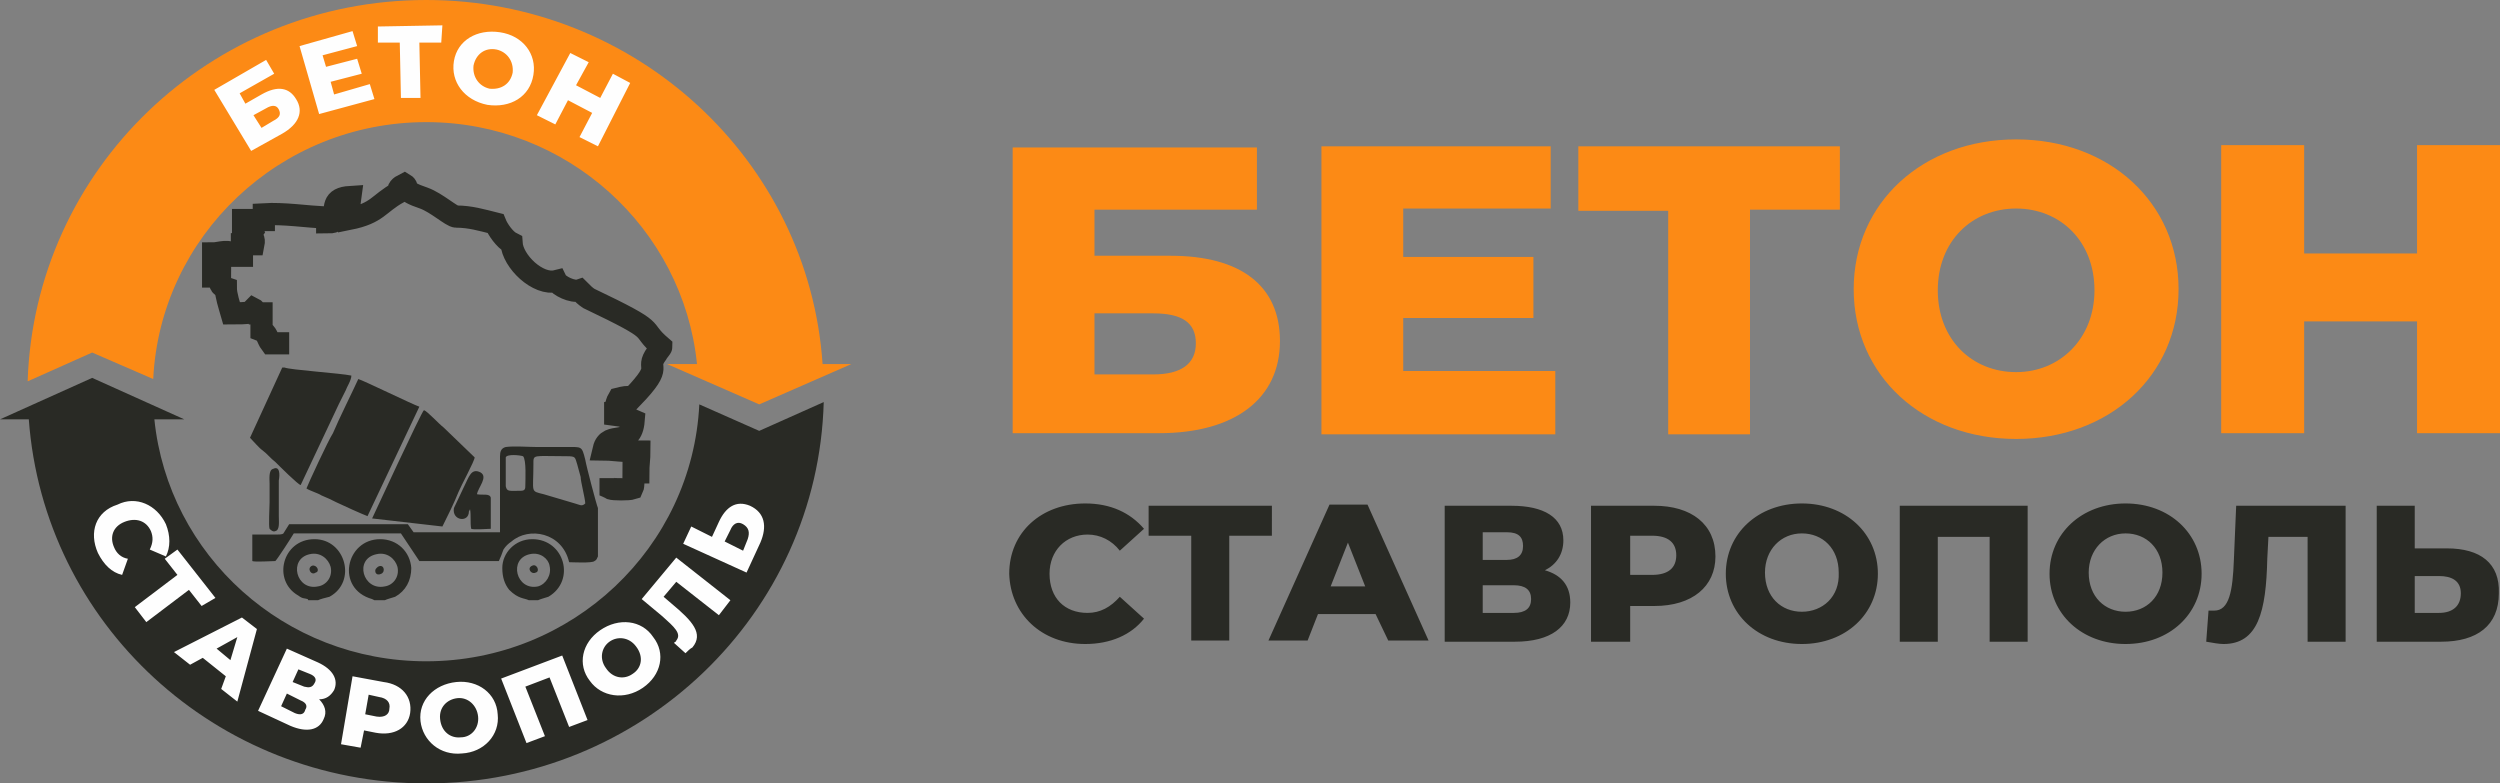
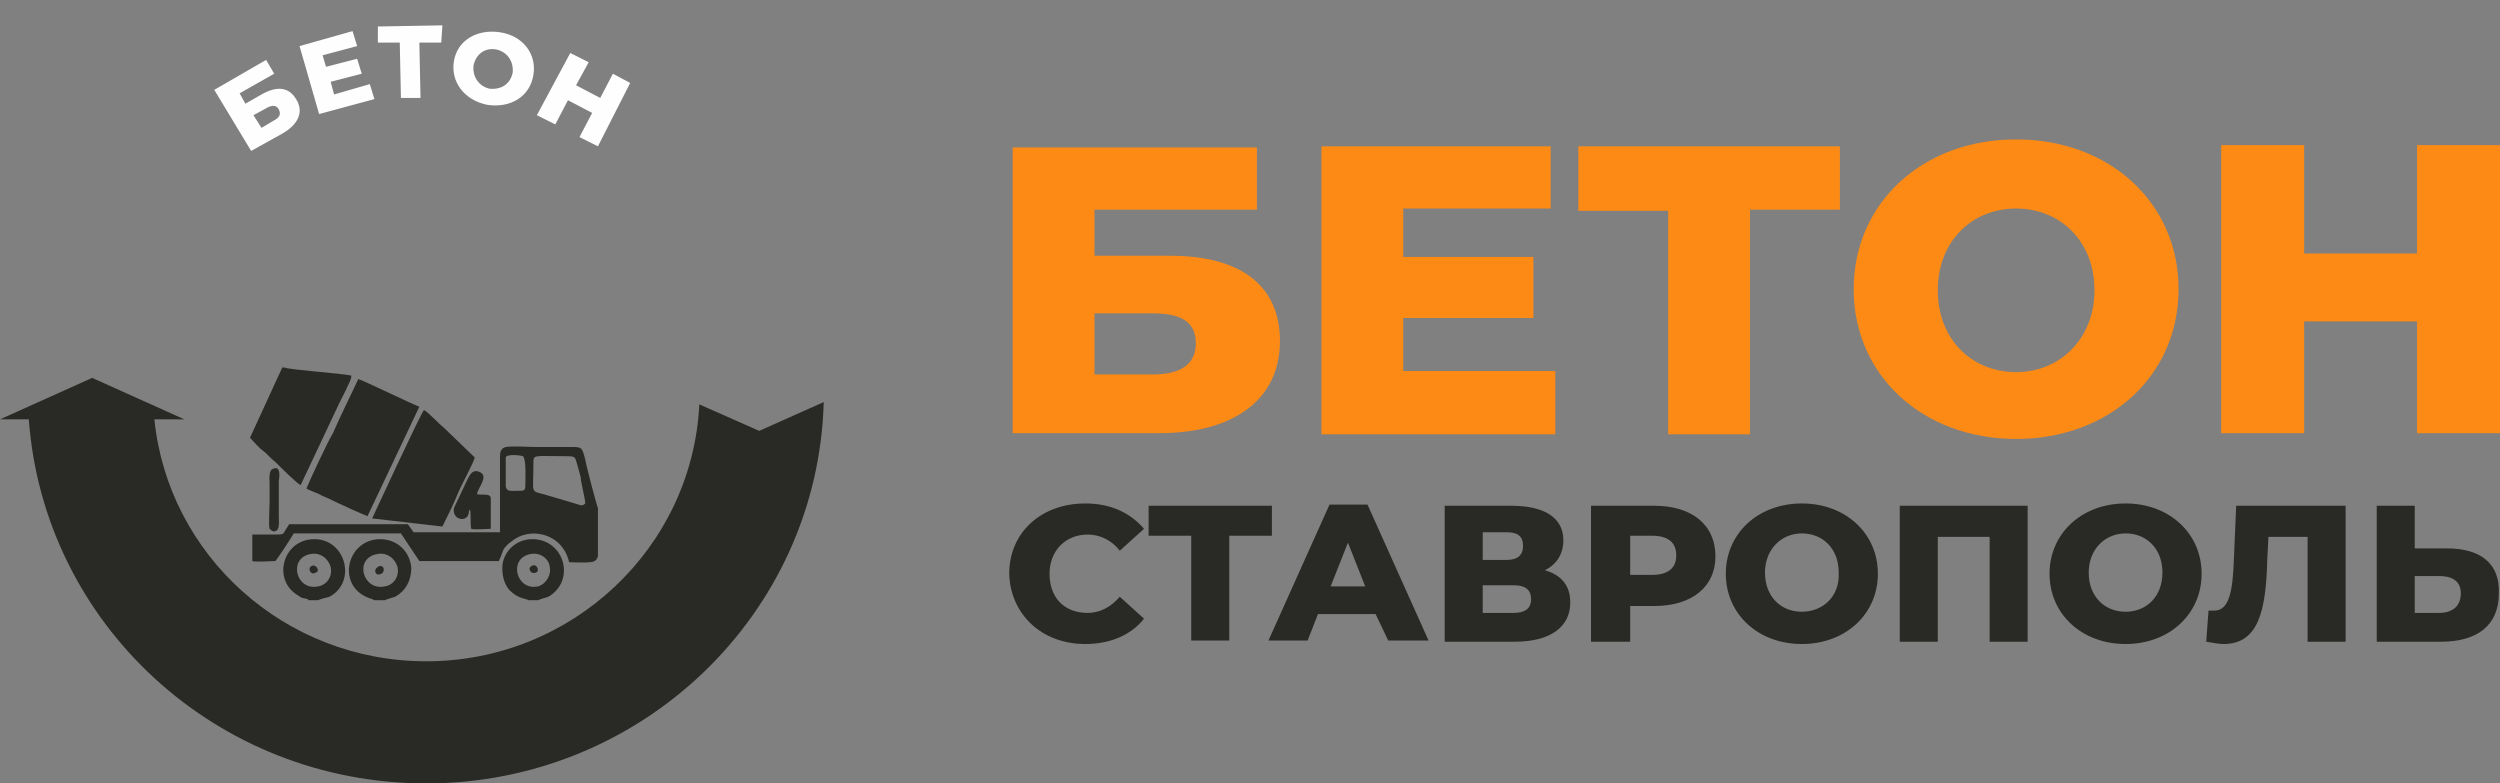
<svg xmlns="http://www.w3.org/2000/svg" version="1.1" id="Слой_1" x="0px" y="0px" viewBox="0 0 217 68" style="enable-background:new 0 0 217 68;" xml:space="preserve">
  <rect x="0" y="0" width="217" height="68" fill="#808080" stroke="none" />
  <style type="text/css">
	.st0{fill:#FC8A15;}
	.st1{fill:#292A25;}
	.st2{fill-rule:evenodd;clip-rule:evenodd;fill:#FC8A15;}
	.st3{fill:#FEFEFE;}
	.st4{fill:none;stroke:#292A25;stroke-width:1.928;stroke-miterlimit:10;}
	.st5{fill-rule:evenodd;clip-rule:evenodd;fill:#292A25;}
</style>
  <g>
    <path class="st0" d="M87.9,37.6h12.7c6.6,0,10.5-3,10.5-8c0-4.8-3.4-7.4-9.5-7.4H95v-4h14.1v-5.4H87.9V37.6z M95,32.6v-5.4h5.1   c2.5,0,3.7,0.8,3.7,2.6c0,1.8-1.3,2.7-3.7,2.7H95z M121.8,32.2v-4.6h11.3v-5.3h-11.3v-4.2h12.8v-5.4h-19.9v25h20.3v-5.5H121.8z    M159.6,12.7H137v5.6h7.8v19.4h7.1V18.2h7.8V12.7z M175,38.1c8.1,0,14.1-5.5,14.1-13c0-7.5-6-13-14.1-13s-14.1,5.5-14.1,13   C160.9,32.6,166.9,38.1,175,38.1L175,38.1z M175,32.3c-3.8,0-6.8-2.8-6.8-7.1c0-4.3,3-7.1,6.8-7.1s6.8,2.8,6.8,7.1   C181.8,29.4,178.8,32.3,175,32.3L175,32.3z M209.8,12.7V22h-9.8v-9.4h-7.2v25h7.2v-9.7h9.8v9.7h7.2v-25H209.8z" />
    <path class="st1" d="M94.2,55.9c2.2,0,4-0.8,5.1-2.2l-2.1-1.9c-0.8,0.9-1.7,1.4-2.8,1.4c-2,0-3.3-1.3-3.3-3.4c0-2,1.4-3.4,3.3-3.4   c1.1,0,2.1,0.5,2.8,1.4l2.1-1.9c-1.2-1.4-2.9-2.2-5.1-2.2c-3.8,0-6.6,2.5-6.6,6.1C87.7,53.3,90.4,55.9,94.2,55.9L94.2,55.9z    M110.4,43.9H99.7v2.6h3.7v9.1h3.3v-9.1h3.7V43.9z M120.5,55.6h3.5l-5.3-11.8h-3.3l-5.3,11.8h3.4l0.9-2.3h5L120.5,55.6z    M115.5,50.9l1.5-3.8l1.5,3.8H115.5z M134.1,49.5c1-0.5,1.6-1.4,1.6-2.6c0-2-1.7-3-4.5-3h-5.8v11.8h6.1c3.1,0,4.8-1.3,4.8-3.4   C136.3,50.8,135.5,49.9,134.1,49.5L134.1,49.5z M128.7,46.2h2.1c1,0,1.4,0.4,1.4,1.2c0,0.8-0.5,1.2-1.4,1.2h-2.1V46.2z M131.4,53.2   h-2.7v-2.4h2.7c1,0,1.5,0.4,1.5,1.2S132.4,53.2,131.4,53.2L131.4,53.2z M143.6,43.9h-5.5v11.8h3.4v-3.1h2.1c3.3,0,5.3-1.7,5.3-4.3   C148.9,45.5,146.8,43.9,143.6,43.9L143.6,43.9z M143.4,49.9h-1.9v-3.4h1.9c1.4,0,2.1,0.6,2.1,1.7C145.5,49.3,144.8,49.9,143.4,49.9   L143.4,49.9z M156.4,55.9c3.8,0,6.6-2.6,6.6-6.1c0-3.5-2.8-6.1-6.6-6.1s-6.6,2.6-6.6,6.1C149.8,53.3,152.6,55.9,156.4,55.9   L156.4,55.9z M156.4,53.1c-1.8,0-3.2-1.3-3.2-3.4c0-2,1.4-3.4,3.2-3.4s3.2,1.3,3.2,3.4C159.7,51.8,158.2,53.1,156.4,53.1   L156.4,53.1z M164.9,43.9v11.8h3.3v-9.1h4.5v9.1h3.3V43.9H164.9z M184.5,55.9c3.8,0,6.6-2.6,6.6-6.1c0-3.5-2.8-6.1-6.6-6.1   c-3.8,0-6.6,2.6-6.6,6.1C177.9,53.3,180.7,55.9,184.5,55.9L184.5,55.9z M184.5,53.1c-1.8,0-3.2-1.3-3.2-3.4c0-2,1.4-3.4,3.2-3.4   c1.8,0,3.2,1.3,3.2,3.4C187.7,51.8,186.3,53.1,184.5,53.1L184.5,53.1z M194.1,43.9l-0.2,4.7c-0.1,2.7-0.4,4.4-1.7,4.4   c-0.1,0-0.3,0-0.5,0l-0.2,2.7c0.6,0.1,1.1,0.2,1.5,0.2c3,0,3.7-2.8,3.8-7.4l0.1-1.9h3.4v9.1h3.3V43.9H194.1z M212.4,47.6h-2.8v-3.7   h-3.3v11.8h5.6c3.1,0,5-1.4,5-4.2C217,48.9,215.3,47.6,212.4,47.6L212.4,47.6z M211.7,53.2h-2.1V50h2.1c1.1,0,1.9,0.4,1.9,1.5   C213.6,52.6,212.9,53.2,211.7,53.2L211.7,53.2z" />
-     <path class="st2" d="M37,0c18.2,0,33.2,13.9,34.4,31.6h2.5l-8,3.5l-8-3.5h2.6C59.3,19.8,49.2,10.6,37,10.6   c-12.7,0-23.1,9.9-23.7,22.3L8,30.6l-5.6,2.5C3,14.7,18.2,0,37,0L37,0z" />
    <path class="st3" d="M21.8,13.1l2.7-1.5c1.4-0.8,1.9-1.9,1.2-3c-0.6-1-1.6-1.2-3-0.4l-1.4,0.8l-0.5-0.9l3-1.7l-0.7-1.2l-4.5,2.6   L21.8,13.1z M22.7,11.1L22,10l1.1-0.6c0.5-0.3,0.9-0.3,1.1,0.1c0.2,0.4,0.1,0.7-0.5,1L22.7,11.1z M29,8.2l-0.3-1.1l2.7-0.7L31,5.1   l-2.7,0.7l-0.3-1l3-0.8l-0.4-1.3L26,4l1.7,5.9l4.8-1.3l-0.4-1.3L29,8.2z M38.4,2.2l-5.6,0.1l0,1.4l1.9,0l0.1,4.8l1.7,0l-0.1-4.8   l1.9,0L38.4,2.2z M42.3,9.1c2,0.3,3.7-0.7,4-2.6c0.3-1.8-0.9-3.4-2.9-3.7c-2-0.3-3.7,0.7-4,2.5C39.1,7.1,40.3,8.7,42.3,9.1   L42.3,9.1z M42.5,7.7c-0.9-0.2-1.5-1-1.4-2c0.2-1,1-1.6,2-1.4c0.9,0.2,1.5,1,1.4,2C44.3,7.3,43.5,7.8,42.5,7.7L42.5,7.7z M53.2,6.4   l-1.1,2.1L50,7.4l1.1-2l-1.6-0.8L46.6,10l1.6,0.8l1.1-2.1l2.1,1.1l-1.1,2.1l1.6,0.8l2.8-5.5L53.2,6.4z" />
-     <path class="st4" d="M53,41.5l0,0.9c0.2,0.1,1.6,0.1,1.9,0C55,42.2,55,41.3,55,41l0.4,0c0-0.6,0.1-1.3,0.1-1.8   c-1,0-2.7-0.2-3.1-0.2c0.4-1.7,2.4,0,2.6-2.5c-0.7-0.3-0.8-0.4-1.6-0.5l0-0.4l0.3-0.1c0-0.5-0.4-0.2,0-0.9c0.4-0.1,0.8-0.2,1.2-0.1   c2.9-3,1-2.3,2.1-3.8c0.1-0.2,0.4-0.5,0.4-0.6c-2.1-1.8,0.2-1.1-6.3-4.2c-0.3-0.2-0.5-0.4-0.8-0.7c-0.6,0.2-1.8-0.4-2-0.8   c-1.6,0.4-3.8-1.7-3.9-3.3c-0.6-0.3-1.2-1.2-1.4-1.7c-1.2-0.3-2.2-0.6-3.4-0.6c-0.4,0-1.7-1.2-2.8-1.6c-2.1-0.7-1.2-0.9-1.7-1.2   c-0.4,0.2-0.6,0.4-0.5,0.7c-1.8,1-1.8,1.8-4.3,2.3c0-0.6,0-1.2,0.1-1.9c-1.6,0.1-1.3,0.9-1.4,2.1c-0.1,0.1-0.4,0.1-0.6,0.1l0-0.4   c-1.8-0.1-3.8-0.4-5.5-0.3l0,0.5l-1.8,0v0.8h0.7l0.1,0.2l-0.2,0.3c0.2,0.2,0.4,0.3,0.3,0.8H21l0,1l-0.9,0c0-0.6-1.1-0.2-1.6-0.2v2   l0.6,0c0,0.6-0.1,0.8,0.5,1c0,0.6,0.3,1.5,0.5,2.2c0.6,0,1.2,0,1.8-0.1c0-0.2,0-0.2,0.1-0.3c0.2,0.1,0.1,0.2,0.2,0.4l0.5,0v1.5   c0.5,0.2,0.5,0.7,0.8,1.1l1.6,0" />
    <path class="st5" d="M37,68C18.7,68,3.8,54.1,2.5,36.4H0l8-3.6l8,3.6h-2.6C14.6,48.2,24.7,57.4,37,57.4c12.7,0,23.1-9.9,23.7-22.3   l5.2,2.3l5.6-2.5C71,53.3,55.7,68,37,68L37,68z" />
    <path class="st5" d="M26.9,48.1c0.9-0.2,1.6,0.4,1.8,1.1c0.2,0.9-0.4,1.6-1.1,1.7C25.7,51.3,25,48.5,26.9,48.1L26.9,48.1z    M32.8,49.2c-0.1,0.1-0.3,0.2-0.2,0.5c0.1,0.2,0.3,0.2,0.5,0.1C33.5,49.6,33.3,48.9,32.8,49.2L32.8,49.2z M27.1,49.1   c-0.5,0.2-0.1,0.9,0.3,0.6C27.8,49.6,27.5,49,27.1,49.1L27.1,49.1z M46.2,49.1c-0.5,0.2-0.1,0.8,0.3,0.6   C46.9,49.6,46.6,48.9,46.2,49.1L46.2,49.1z M32.7,48.1c0.9-0.2,1.6,0.4,1.8,1.1c0.2,0.9-0.4,1.6-1.1,1.7   C31.5,51.3,30.7,48.5,32.7,48.1L32.7,48.1z M40.7,44.4l0.1-0.2c0.1,0.5,0,1.2,0.1,1.7c0.2,0.1,1.5,0,1.7,0v-2.7   c-0.1-0.4-0.7-0.2-1.2-0.3c0.1-0.6,1-1.5,0.3-1.9c-0.8-0.4-1,0.4-1.4,1.2l-0.9,1.9C39.2,45.2,40.7,45.4,40.7,44.4L40.7,44.4z    M50.8,43.7c-0.3,0.3-0.5,0.1-0.9,0l-2.7-0.8c-1.2-0.3-0.9-0.1-0.9-2.6c0-0.9-0.1-0.7,2.9-0.7c0.8,0,0.7,0.1,0.9,0.7   c0.1,0.4,0.2,0.7,0.3,1.1C50.4,41.8,50.8,43.3,50.8,43.7L50.8,43.7z M26.6,42.4c0.3,0.2,1,0.4,1.3,0.6c0.5,0.2,0.9,0.4,1.3,0.6   c0.4,0.2,2.4,1.1,2.7,1.2l4.5-9.5c-0.6-0.2-4.9-2.3-5.3-2.4c-0.5,1.1-1.7,3.5-2.2,4.7C28.5,38.2,26.7,42.1,26.6,42.4L26.6,42.4z    M32.3,45l6.1,0.7c0.5-1,1-2,1.4-3c0.2-0.5,1.4-2.7,1.4-3l-2.7-2.6c-0.4-0.3-1.4-1.4-1.7-1.5C36.6,35.7,32.4,44.8,32.3,45L32.3,45z    M21.7,38L21.7,38c0.3,0.3,0.8,0.9,1.1,1.1c0.4,0.3,0.7,0.7,1.1,1c0.3,0.3,2,2,2.2,2l3.3-7c0.2-0.4,0.4-0.8,0.6-1.2   c0.1-0.3,0.5-0.9,0.5-1.3c-0.9-0.2-5.4-0.5-5.8-0.7h-0.2L21.7,38z M46,48.1c0.9-0.2,1.6,0.4,1.7,1c0.2,0.8-0.3,1.6-1,1.8   C44.8,51.3,44.1,48.5,46,48.1L46,48.1z M23.7,40.7c-0.4,0.1-0.3,0.9-0.3,1.3c0,0.5,0,1,0,1.6c0,0.3-0.1,2.1,0,2.3   c0.1,0.1,0.3,0.3,0.5,0.2c0.4-0.1,0.3-0.8,0.3-1.3v-3.1C24.3,41.2,24.3,40.4,23.7,40.7L23.7,40.7z M45.9,52.1h0.8   c0.2-0.1,0.6-0.2,0.9-0.3c2.4-1.4,1.4-5-1.4-5c-1.5,0-2.6,1.2-2.6,2.5c0,0.8,0.2,1.4,0.6,1.9C45,52,45.5,51.9,45.9,52.1L45.9,52.1z    M45.6,42.1c0,0.3,0,0.5-0.4,0.5c-1,0-1.2,0.1-1.3-0.4c0-0.3,0-0.6,0-0.8c0-0.2,0-1.5,0-1.7c0.1-0.3,1.2-0.2,1.5-0.1   C45.7,39.9,45.6,41.7,45.6,42.1L45.6,42.1z M24.6,46.3c-0.1,0.1-0.4,0.1-0.6,0.1c-0.2,0-0.5,0-0.7,0c-0.3,0-1.1,0-1.4,0l0,2.3   c0.2,0.1,1.7,0,2,0c0.2-0.2,1.3-1.9,1.6-2.4h9.3l1.6,2.4h6.9c0.1-0.2,0.3-0.7,0.4-1c0.2-0.3,0.4-0.5,0.7-0.7c1.5-1.3,4.4-0.8,5,1.8   c0.3,0,2,0.1,2.2-0.1c0.2-0.1,0.2-0.2,0.3-0.4v-4.2c-0.1-0.2-1-3.6-1.1-4.2c-0.3-1.2-0.3-1.1-1.6-1.1c-0.9,0-1.8,0-2.6,0   c-0.7,0-2-0.1-2.7,0c-0.4,0.1-0.5,0.4-0.5,0.8v4c0,0.8,0,1.8,0,2.6l-7.5,0l-0.5-0.7l-10.3,0L24.6,46.3z M32.5,52.1h0.9   c0.2-0.1,0.6-0.2,0.9-0.3c0.9-0.5,1.4-1.4,1.4-2.5c-0.1-1.4-1.2-2.5-2.7-2.5c-3,0-3.9,4.3-0.7,5.2L32.5,52.1z M26.8,52.1h0.8   c0.2-0.1,0.6-0.2,1-0.3c2.4-1.3,1.4-5-1.3-5c-2.8,0-3.7,3.6-1.4,4.9c0.4,0.3,0.5,0.2,0.8,0.3C26.8,52.1,26.7,52.1,26.8,52.1   L26.8,52.1z" />
-     <path class="st3" d="M8.5,48c0.5,1,1.2,1.7,2.1,1.9l0.5-1.4c-0.6-0.1-1-0.5-1.2-1c-0.4-0.9-0.1-1.8,0.9-2.2c1-0.4,1.9-0.1,2.3,0.8   c0.2,0.5,0.2,1-0.1,1.6l1.4,0.6c0.4-0.8,0.4-1.8,0-2.8c-0.8-1.7-2.6-2.5-4.2-1.7C8.3,44.4,7.7,46.2,8.5,48L8.5,48z M18.7,51.9   l-3.3-4.2l-1.1,0.8l1.1,1.4l-3.7,2.8l1,1.3l3.7-2.8l1.1,1.4L18.7,51.9z M19.2,59.8l1.4,1.1l1.7-6.3l-1.3-1l-5.9,3l1.4,1.1l1.1-0.6   l2,1.6L19.2,59.8z M18.8,56.3l1.8-1l-0.6,2L18.8,56.3z M27.7,60.7c0.6,0,1-0.3,1.3-0.8c0.4-0.9-0.1-1.8-1.4-2.4l-2.7-1.2l-2.5,5.4   l2.8,1.3c1.4,0.6,2.5,0.4,2.9-0.6C28.4,61.8,28.2,61.2,27.7,60.7L27.7,60.7z M25.9,58.1l1,0.4c0.5,0.2,0.6,0.5,0.4,0.8   c-0.2,0.4-0.5,0.4-0.9,0.3l-1-0.4L25.9,58.1z M25.6,61.9l-1.2-0.6l0.5-1.1l1.2,0.6c0.5,0.2,0.6,0.5,0.4,0.8   C26.4,62,26.1,62.1,25.6,61.9L25.6,61.9z M33.3,59.2l-2.7-0.5l-1,5.9l1.7,0.3l0.3-1.5l1,0.2c1.6,0.3,2.8-0.4,3-1.7   C35.8,60.5,34.9,59.4,33.3,59.2L33.3,59.2z M32.7,62.2L31.7,62l0.3-1.7l0.9,0.2c0.7,0.1,1,0.5,0.9,1C33.8,62,33.4,62.3,32.7,62.2   L32.7,62.2z M40.1,65.4c1.9-0.1,3.3-1.6,3.1-3.4c-0.1-1.8-1.7-3-3.6-2.8c-1.9,0.2-3.3,1.6-3.1,3.4C36.7,64.3,38.2,65.6,40.1,65.4   L40.1,65.4z M40,64c-0.9,0.1-1.7-0.5-1.8-1.6c-0.1-1,0.6-1.7,1.5-1.8c0.9-0.1,1.7,0.6,1.8,1.6C41.6,63.2,40.9,64,40,64L40,64z    M43.5,58.9l2.2,5.6l1.6-0.6l-1.7-4.3l2.1-0.8l1.7,4.3l1.6-0.6l-2.2-5.6L43.5,58.9z M55.8,59.7c1.6-1.1,2-3,0.9-4.4   c-1-1.5-3-1.7-4.6-0.6c-1.6,1.1-2,3-0.9,4.4C52.2,60.5,54.2,60.8,55.8,59.7L55.8,59.7z M54.9,58.5c-0.7,0.5-1.7,0.4-2.3-0.5   c-0.6-0.8-0.4-1.8,0.3-2.3c0.7-0.5,1.7-0.4,2.3,0.4C55.9,57,55.7,58,54.9,58.5L54.9,58.5z M55.7,52l1.8,1.5c1,0.9,1.7,1.5,1.2,2.1   c0,0.1-0.1,0.1-0.2,0.2l1,0.9c0.2-0.2,0.4-0.4,0.6-0.5c1-1.2,0-2.3-1.8-3.8l-0.7-0.6l1.1-1.3l3.7,2.9l1-1.3l-4.7-3.7L55.7,52z    M62.4,45.3l-0.6,1.3L60,45.7l-0.7,1.5l5.5,2.5l1.2-2.6c0.6-1.4,0.4-2.6-0.9-3.2C63.9,43.4,63,44,62.4,45.3L62.4,45.3z M64.9,46.8   l-0.4,1L62.9,47l0.5-1c0.2-0.5,0.6-0.8,1.1-0.5C65,45.8,65.1,46.2,64.9,46.8L64.9,46.8z" />
  </g>
</svg>